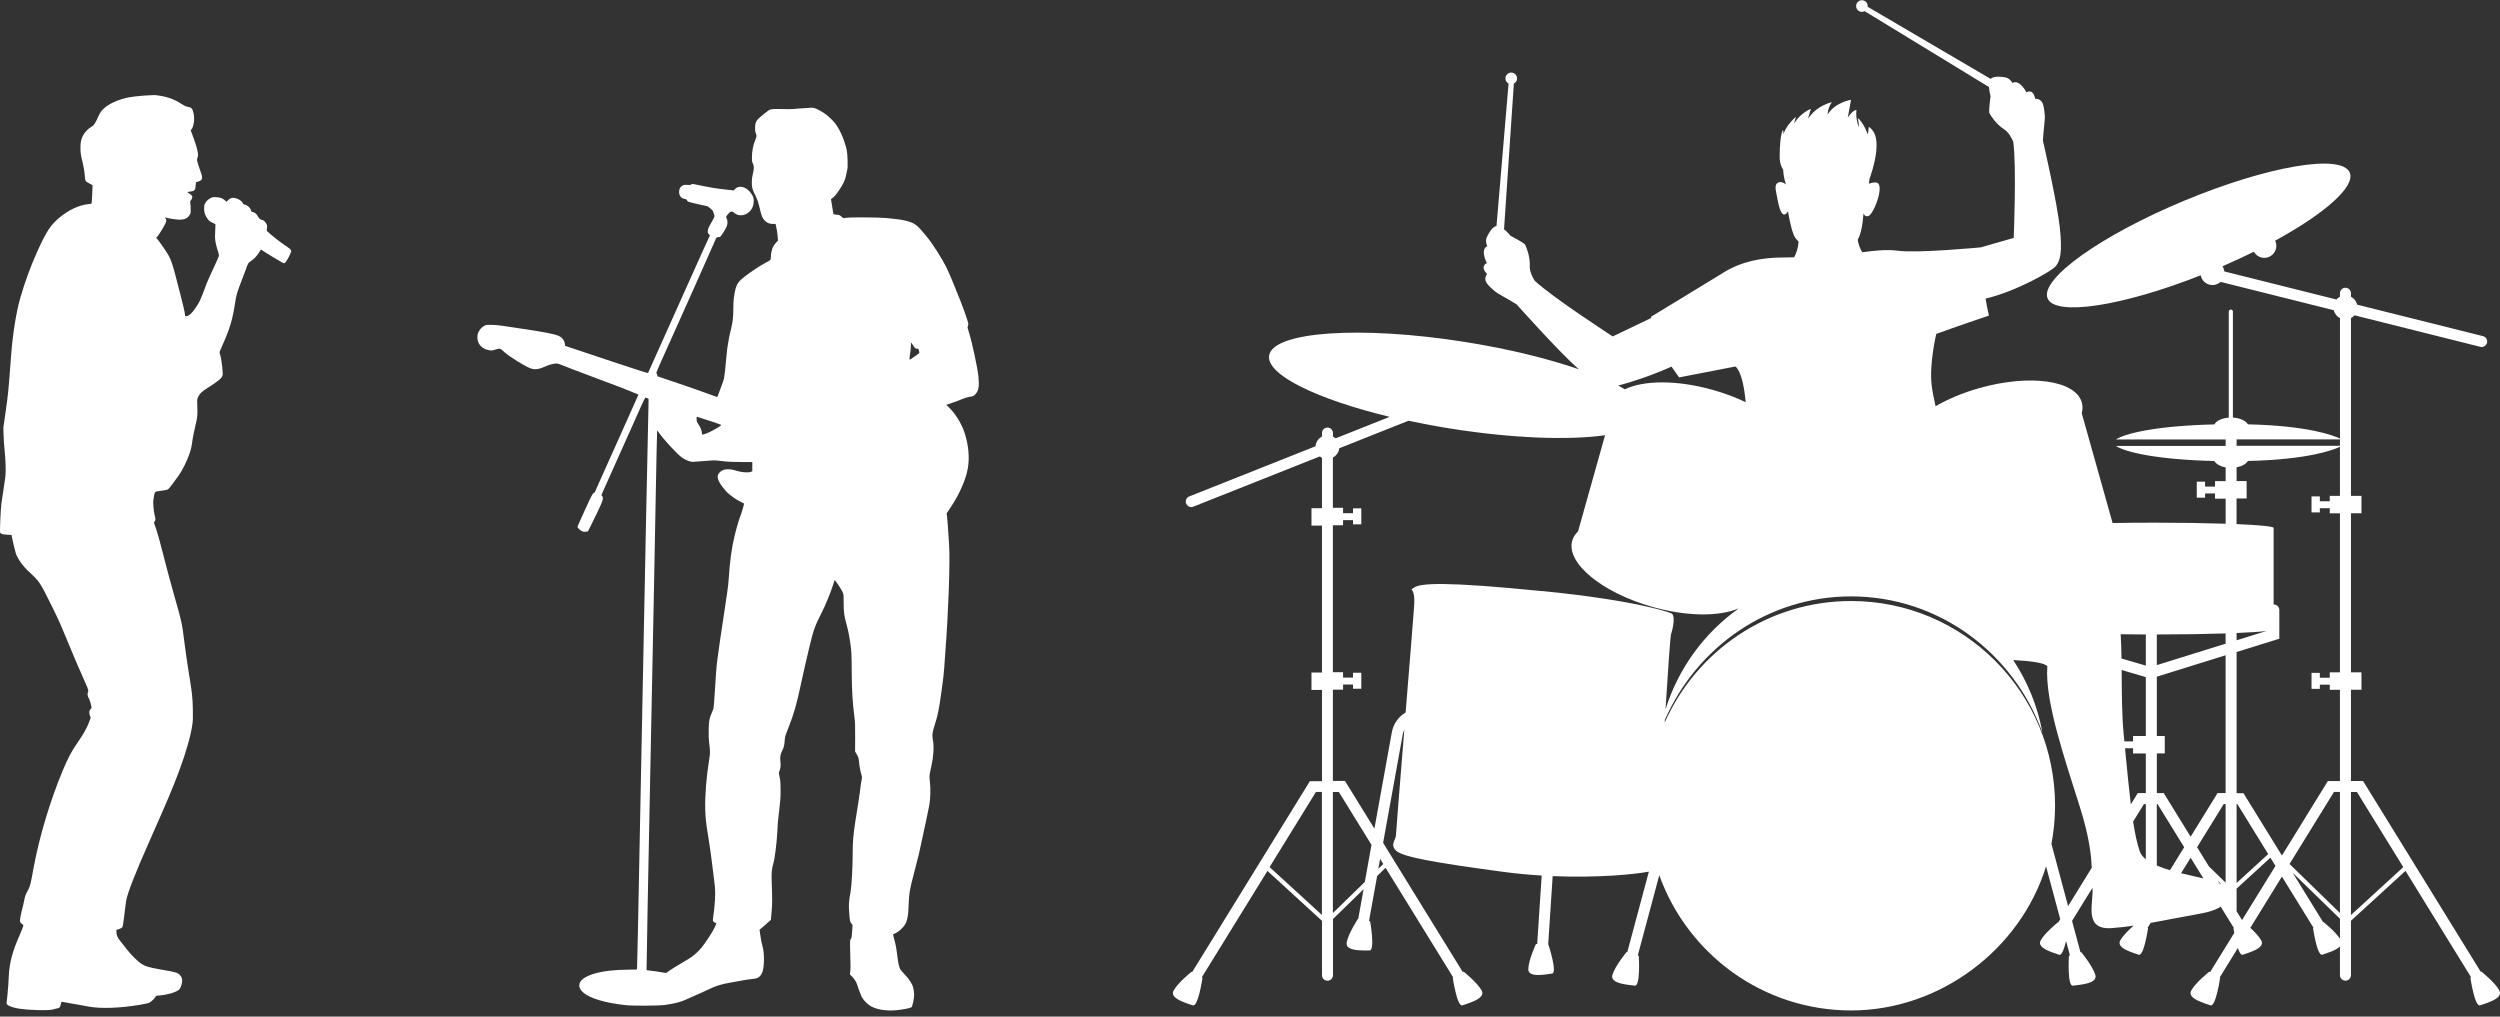
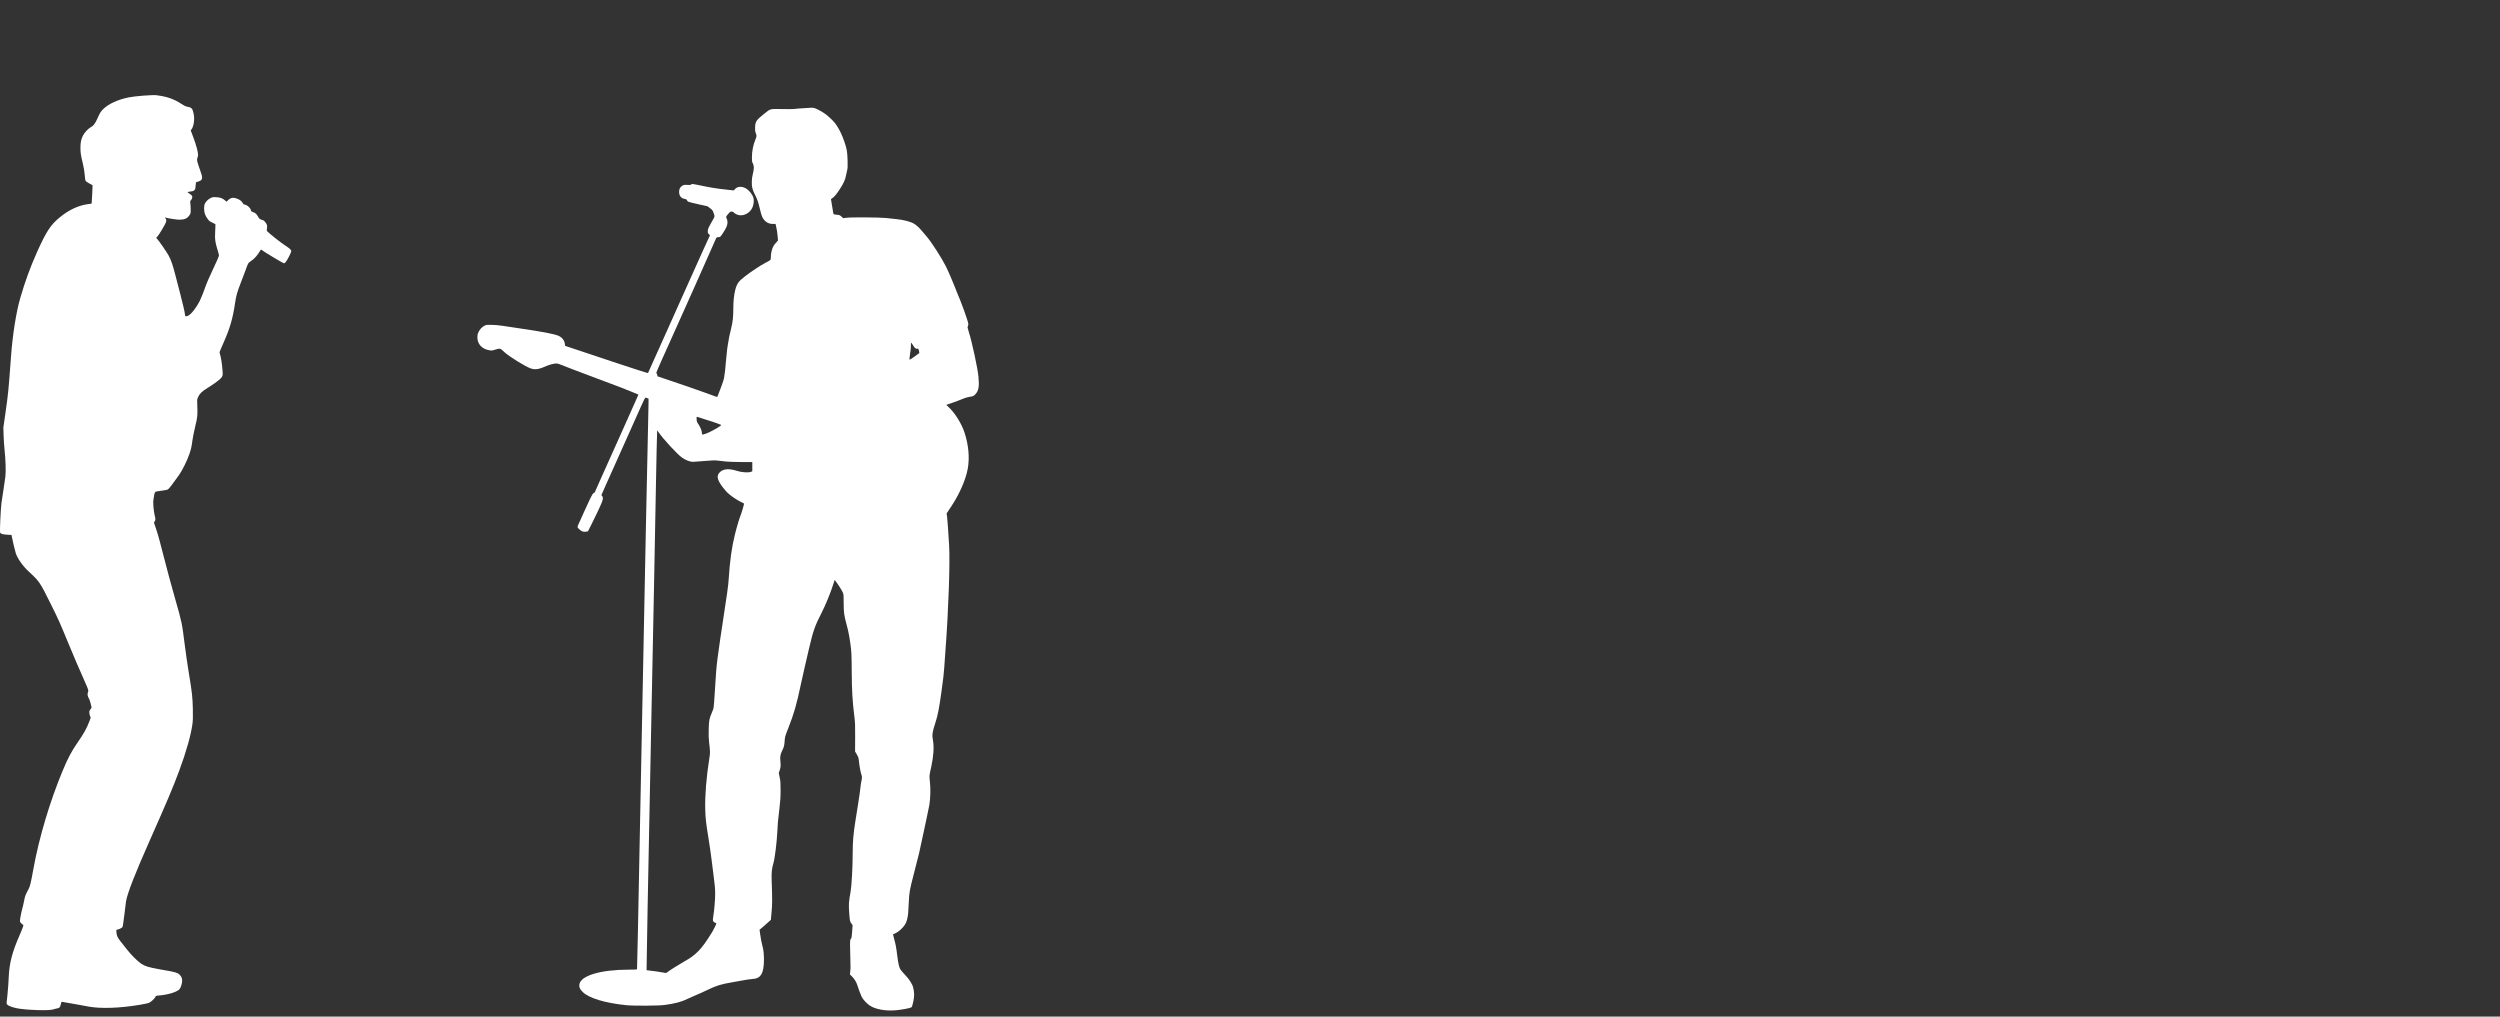
<svg xmlns="http://www.w3.org/2000/svg" width="391" height="159" viewBox="0 0 391 159" fill="none">
  <rect x="0" y="0" width="391" height="159" fill="#333333" stroke="none" />
  <path fill-rule="evenodd" clip-rule="evenodd" d="M24.562 14.909C26.138 15.108 27.192 15.483 28.394 16.262C28.83 16.546 29.045 16.649 29.306 16.694C29.969 16.802 30.111 16.961 30.287 17.791C30.468 18.656 30.309 19.765 29.947 20.231L29.828 20.384L30.281 21.607C30.7 22.744 30.978 23.773 30.978 24.217C30.978 24.319 30.938 24.524 30.882 24.683C30.797 24.944 30.797 25.001 30.887 25.365C30.944 25.593 31.114 26.093 31.256 26.502C31.76 27.833 31.732 28.123 31.137 28.35C30.95 28.424 30.757 28.475 30.712 28.475C30.655 28.475 30.621 28.634 30.593 29.032C30.559 29.556 30.536 29.607 30.383 29.76C30.236 29.885 30.122 29.925 29.748 29.959C29.493 29.982 29.306 30.028 29.323 30.056C29.34 30.084 29.516 30.221 29.714 30.352C30.015 30.562 30.071 30.625 30.071 30.784C30.071 30.983 29.992 31.165 29.828 31.352C29.737 31.455 29.726 31.523 29.765 31.779C29.794 31.944 29.822 32.376 29.822 32.728C29.828 33.348 29.822 33.377 29.64 33.65C29.3 34.167 28.858 34.36 28.042 34.36C27.595 34.36 26.161 34.133 25.849 34.013C25.764 33.979 25.77 34.008 25.877 34.139C26.036 34.337 26.042 34.491 25.928 34.821C25.815 35.151 24.834 36.777 24.608 37.004L24.427 37.197L24.608 37.397C24.982 37.834 26.053 39.392 26.359 39.938C26.778 40.706 27.034 41.468 27.526 43.401C27.748 44.288 28.071 45.527 28.241 46.164C28.586 47.466 28.921 48.916 28.921 49.132C28.921 49.496 29.068 49.559 29.453 49.36C29.935 49.109 30.729 48.097 31.25 47.051C31.465 46.608 31.902 45.522 32.259 44.492C32.361 44.208 32.746 43.321 33.126 42.52C34.016 40.615 34.248 40.086 34.248 39.921C34.248 39.847 34.123 39.392 33.97 38.909C33.664 37.914 33.585 37.311 33.647 36.419C33.67 36.1 33.687 35.668 33.687 35.446V35.054L33.211 34.821C32.792 34.622 32.684 34.531 32.463 34.224C32.078 33.695 31.93 33.274 31.924 32.649C31.924 32.251 31.947 32.075 32.044 31.858C32.208 31.5 32.565 31.153 32.962 30.966C33.251 30.824 33.341 30.812 33.84 30.841C34.447 30.869 34.826 31.011 35.234 31.375L35.438 31.551L35.614 31.369C36.067 30.898 36.475 30.824 37.161 31.102C37.569 31.267 37.87 31.529 38.006 31.83C38.045 31.927 38.136 31.983 38.289 32.006C38.714 32.075 39.264 32.626 39.264 32.979C39.264 33.03 39.366 33.098 39.49 33.138C39.904 33.263 40.136 33.473 40.346 33.854C40.511 34.161 40.584 34.23 40.834 34.343C40.998 34.411 41.162 34.468 41.191 34.468C41.293 34.468 41.667 34.934 41.74 35.151C41.791 35.304 41.797 35.475 41.752 35.719C41.701 36.02 41.712 36.089 41.791 36.174C42.267 36.64 43.792 37.857 44.5 38.323C45.379 38.909 45.555 39.068 45.555 39.296C45.555 39.478 44.892 40.768 44.67 41.007C44.529 41.155 44.444 41.195 44.37 41.166C44.087 41.064 41.4 39.449 41.026 39.159C40.828 39.011 40.817 39.006 40.754 39.108C40.255 39.95 39.797 40.473 39.241 40.837C38.805 41.121 38.793 41.155 38.357 42.389C38.215 42.787 37.904 43.623 37.654 44.242C37.087 45.692 36.94 46.204 36.753 47.466C36.385 49.945 35.926 51.475 34.815 53.937C34.378 54.909 34.305 55.102 34.356 55.227C34.543 55.7 34.73 56.871 34.815 58.087C34.866 58.753 34.821 58.884 34.441 59.259C34.146 59.549 33.222 60.208 32.468 60.669C31.647 61.169 31.267 61.516 31.023 62.017C30.825 62.414 30.825 62.426 30.848 63.154C30.916 65.019 30.904 65.155 30.53 66.707C30.343 67.492 30.151 68.476 30.094 68.891C29.98 69.8 29.89 70.198 29.646 70.938C29.295 71.99 28.524 73.553 27.991 74.304C26.915 75.828 26.404 76.481 26.229 76.561C26.121 76.612 25.77 76.68 25.447 76.72C25.118 76.754 24.721 76.817 24.557 76.851C24.2 76.925 24.183 76.959 24.035 77.909C23.95 78.42 23.945 78.642 24.001 79.319C24.035 79.757 24.12 80.325 24.188 80.587C24.341 81.172 24.341 81.309 24.194 81.548L24.075 81.741L24.404 82.691C24.585 83.219 24.857 84.146 25.01 84.754C25.169 85.368 25.486 86.619 25.736 87.535C25.979 88.45 26.302 89.695 26.461 90.298C26.614 90.901 27.028 92.385 27.379 93.607C28.422 97.218 28.479 97.525 28.881 100.743C29.034 101.977 29.329 104.041 29.544 105.326C30.049 108.351 30.117 109.033 30.162 110.944C30.185 112.2 30.173 112.672 30.094 113.252C29.861 114.992 29.119 117.608 28.02 120.564C27.034 123.22 26.178 125.232 23.361 131.589C21.1 136.69 19.955 139.618 19.711 140.96C19.677 141.164 19.552 142.125 19.445 143.098C19.303 144.297 19.207 144.906 19.145 145.008C19.054 145.139 18.493 145.4 18.277 145.4C18.198 145.4 18.187 145.463 18.209 145.815C18.243 146.327 18.391 146.651 18.821 147.191C19.008 147.425 19.439 147.97 19.779 148.408C20.493 149.324 21.496 150.33 22.097 150.734C22.692 151.126 23.287 151.308 24.948 151.598C27.509 152.036 27.793 152.115 28.133 152.491C28.388 152.758 28.49 153.019 28.49 153.378C28.49 153.821 28.286 154.464 28.059 154.72C27.691 155.146 26.285 155.578 24.846 155.698C24.415 155.732 24.381 155.749 24.313 155.902C24.223 156.135 23.673 156.658 23.367 156.812C23.202 156.897 22.675 157.017 21.854 157.153C18.736 157.676 15.784 157.779 13.874 157.432C13.505 157.363 12.837 157.244 12.389 157.159C11.159 156.931 9.771 156.687 9.674 156.681C9.618 156.67 9.567 156.795 9.51 157.056C9.414 157.523 9.312 157.648 8.983 157.705C8.841 157.722 8.62 157.784 8.495 157.83C8.048 157.983 7.232 158.023 5.656 157.972C3.491 157.892 2.341 157.716 1.479 157.341C1.111 157.17 0.992 157.017 1.037 156.772C1.077 156.59 1.247 154.788 1.292 154.117C1.303 153.878 1.349 153.207 1.377 152.604C1.49 150.523 1.938 148.835 3.049 146.304C3.293 145.753 3.525 145.162 3.576 144.997L3.667 144.701L3.423 144.502C3.293 144.394 3.162 144.235 3.134 144.155C3.072 143.996 3.259 142.961 3.525 141.966C3.61 141.659 3.729 141.119 3.791 140.772C3.905 140.147 4.024 139.862 4.449 139.089C4.698 138.645 4.812 138.179 5.254 135.74C6.121 130.975 7.821 125.278 9.81 120.519C10.621 118.563 11.21 117.465 12.145 116.118C13.12 114.708 13.551 113.94 13.987 112.797C14.203 112.234 14.214 112.206 14.112 112.058C14.055 111.973 13.998 111.751 13.981 111.552C13.953 111.228 13.97 111.177 14.14 110.944L14.327 110.682L14.203 110.125C14.134 109.818 14.015 109.448 13.942 109.318C13.692 108.902 13.641 108.584 13.749 108.283C13.845 108.033 13.845 108.021 13.647 107.487C13.534 107.191 13.216 106.469 12.95 105.883C12.395 104.666 11.681 102.995 10.626 100.448C9.312 97.258 9.17 96.951 7.912 94.409C6.24 91.043 6.177 90.946 4.5 89.394C3.593 88.558 2.766 87.398 2.477 86.557C2.369 86.239 1.927 84.408 1.842 83.896L1.802 83.668L1.122 83.629C0.34 83.578 0.074 83.487 0.017 83.27C-0.051 83.003 0.108 79.597 0.227 78.682C0.295 78.199 0.442 77.198 0.561 76.464C0.68 75.731 0.81 74.855 0.844 74.52C0.935 73.724 0.878 71.87 0.72 70.42C0.652 69.8 0.578 68.749 0.561 68.083L0.527 66.867L0.867 64.501C1.303 61.38 1.315 61.289 1.723 55.756C1.984 52.271 2.522 48.854 3.179 46.579C3.899 44.083 4.761 41.729 5.781 39.449C7.232 36.214 7.912 35.168 9.346 33.996C10.785 32.814 12.287 32.114 13.8 31.921L14.322 31.853L14.361 31.443C14.378 31.227 14.418 30.573 14.441 30.005L14.475 28.964L13.964 28.691C13.641 28.515 13.426 28.356 13.375 28.259C13.335 28.174 13.273 27.759 13.25 27.355C13.216 26.843 13.12 26.275 12.956 25.576C12.627 24.217 12.582 23.881 12.582 23.085C12.582 22.289 12.684 21.811 12.95 21.254C13.177 20.788 13.772 20.123 14.146 19.929C14.605 19.691 14.849 19.384 15.211 18.582C15.608 17.672 15.767 17.422 16.169 17.035C17.008 16.228 18.453 15.574 20.119 15.233C21.162 15.023 23.905 14.812 24.562 14.897V14.909Z" fill="white" />
  <path fill-rule="evenodd" clip-rule="evenodd" d="M127.069 16.836C127.001 16.847 126.406 16.893 125.737 16.921C125.074 16.955 124.388 17.012 124.224 17.041C124.054 17.069 123.192 17.075 122.314 17.058C120.421 17.018 120.512 16.989 119.554 17.763C118.279 18.786 118.131 18.997 118.097 19.895C118.08 20.373 118.097 20.526 118.199 20.805C118.364 21.242 118.364 21.311 118.137 21.845C117.78 22.721 117.604 23.648 117.599 24.671C117.599 25.211 117.616 25.319 117.752 25.57C117.95 25.945 117.95 26.4 117.746 27.201C117.627 27.668 117.587 27.986 117.582 28.486C117.576 29.288 117.661 29.612 118.109 30.516C118.477 31.255 118.596 31.619 118.874 32.796C118.981 33.263 119.134 33.78 119.219 33.939C119.571 34.644 120.138 35.02 120.863 35.025H121.294L121.35 35.253C121.469 35.713 121.594 36.469 121.634 37.032L121.673 37.629L121.401 37.919C121.254 38.078 121.061 38.334 120.971 38.482C120.744 38.858 120.563 39.619 120.563 40.148C120.563 40.677 120.58 40.654 119.696 41.115C118.902 41.53 117.463 42.485 116.471 43.253C115.524 43.986 115.252 44.361 115.009 45.282C114.81 46.01 114.691 47.085 114.691 48.182C114.691 49.547 114.606 50.354 114.363 51.31C114.13 52.219 113.937 53.163 113.841 53.874C113.807 54.141 113.75 54.494 113.722 54.664C113.694 54.829 113.626 55.511 113.569 56.182C113.473 57.496 113.331 58.701 113.229 59.196C113.195 59.367 113.002 59.935 112.81 60.458C112.209 62.079 112.198 62.118 112.09 62.073C112.033 62.05 111.189 61.743 110.208 61.391C108.485 60.771 107.091 60.293 104.207 59.321L102.829 58.855L102.795 58.661C102.773 58.553 102.733 58.445 102.705 58.423C102.676 58.406 102.648 58.349 102.648 58.298C102.648 58.241 102.994 57.433 103.413 56.495C104.762 53.487 105.255 52.384 105.799 51.179C106.088 50.531 106.689 49.189 107.131 48.205C107.573 47.221 108.174 45.88 108.463 45.231C109.783 42.286 111.557 38.295 111.767 37.794C112.05 37.112 112.062 37.095 112.305 37.095C112.419 37.095 112.555 37.078 112.606 37.061C112.719 37.01 113.286 36.162 113.563 35.617C113.813 35.127 113.852 34.604 113.665 34.218C113.512 33.894 113.512 33.882 113.966 33.376C114.176 33.132 114.249 33.092 114.436 33.092C114.589 33.092 114.686 33.126 114.725 33.2C114.759 33.257 114.935 33.388 115.116 33.484C115.779 33.854 116.646 33.678 117.276 33.047C117.65 32.666 117.842 32.199 117.882 31.551C117.91 31 117.831 30.749 117.44 30.198C116.709 29.174 115.547 28.896 114.924 29.607L114.765 29.783L113.495 29.646C112.016 29.481 111.16 29.345 109.591 29.015C108.332 28.748 108.196 28.731 108.089 28.862C108.026 28.936 107.913 28.947 107.522 28.919C107.086 28.89 107.001 28.901 106.757 29.026C106.394 29.214 106.213 29.538 106.213 29.987C106.213 30.63 106.519 31.022 107.103 31.113C107.307 31.142 107.38 31.187 107.426 31.295C107.454 31.375 107.539 31.483 107.618 31.534C107.698 31.585 108.412 31.773 109.211 31.943L110.662 32.267L111.047 32.557C111.37 32.802 111.461 32.91 111.557 33.172C111.818 33.894 111.835 33.78 111.381 34.582C110.775 35.656 110.735 35.753 110.701 36.1C110.679 36.384 110.696 36.441 110.86 36.623L111.041 36.828L110.9 37.1C110.826 37.254 110.367 38.249 109.885 39.318C109.029 41.206 108.661 42.03 107.239 45.209C106.865 46.039 106.252 47.409 105.878 48.245C105.504 49.075 104.966 50.28 104.683 50.917C102.121 56.649 101.379 58.315 101.35 58.343C101.316 58.377 98.97 57.627 95.909 56.603C94.334 56.074 91.999 55.29 90.718 54.869L88.383 54.096L88.349 53.806C88.281 53.243 87.913 52.765 87.363 52.526C86.717 52.236 84.807 51.873 81.407 51.378C80.454 51.236 79.236 51.054 78.68 50.968C78.034 50.872 77.4 50.809 76.867 50.809C76.091 50.798 76.04 50.803 75.739 50.963C75.359 51.162 75.019 51.531 74.821 51.975C74.696 52.248 74.662 52.407 74.662 52.771C74.668 53.817 75.376 54.585 76.521 54.778C76.901 54.84 76.969 54.835 77.434 54.687C78.216 54.443 78.222 54.443 78.924 55.102C79.627 55.75 82.053 57.263 82.942 57.598C83.662 57.871 84.303 57.775 85.538 57.212C85.957 57.024 86.694 56.842 87.051 56.842C87.165 56.842 87.527 56.956 87.856 57.092C88.463 57.348 90.185 58.002 93.416 59.213C97.049 60.566 97.661 60.805 98.743 61.254L99.848 61.715L99.741 61.971C99.61 62.272 98.834 64.018 97.746 66.44C97.304 67.424 96.703 68.765 96.414 69.413C95.309 71.893 94.578 73.507 93.841 75.151C93.416 76.083 93.059 76.902 93.042 76.953C93.025 77.016 92.974 77.061 92.934 77.061C92.883 77.061 92.792 77.135 92.724 77.226C92.571 77.419 91.925 78.738 91.455 79.824C91.279 80.222 90.968 80.922 90.758 81.371C90.225 82.531 90.236 82.423 90.593 82.77C90.956 83.122 91.24 83.225 91.659 83.151L91.959 83.1L92.435 82.156C93.008 81.03 93.875 79.205 94.119 78.585C94.328 78.056 94.345 77.755 94.175 77.573L94.05 77.442L94.708 75.958C95.071 75.145 95.722 73.684 96.159 72.717C96.59 71.745 97.559 69.59 98.307 67.918C99.049 66.246 99.928 64.285 100.256 63.557C100.585 62.824 100.885 62.215 100.919 62.198C100.959 62.187 101.095 62.215 101.214 62.266L101.43 62.357V63.017C101.43 63.381 101.401 64.774 101.367 66.099C101.254 70.568 100.914 87.483 100.307 118.398C99.752 146.964 99.661 151.404 99.633 151.529C99.61 151.654 99.593 151.654 98.295 151.654C93.88 151.66 90.763 152.61 90.61 153.997C90.559 154.429 90.712 154.748 91.171 155.18C92.169 156.124 94.583 156.851 97.853 157.204C99.066 157.329 102.931 157.312 103.963 157.176C105.629 156.948 106.632 156.675 107.533 156.22C107.783 156.095 108.338 155.845 108.774 155.669C109.205 155.492 110.061 155.112 110.679 154.81C112.028 154.156 112.781 153.923 114.465 153.639C115.139 153.525 115.802 153.4 115.949 153.372C116.38 153.275 117.327 153.133 117.848 153.093C118.585 153.025 118.987 152.718 119.248 151.996C119.554 151.154 119.565 149.09 119.265 148.027C119.106 147.453 118.987 146.833 118.879 146.031L118.794 145.4L118.959 145.275C119.134 145.144 119.701 144.638 120.234 144.16L120.563 143.87L120.676 142.625C120.789 141.363 120.795 140.709 120.687 137.639C120.648 136.49 120.716 135.796 120.965 134.978C121.18 134.261 121.486 131.805 121.571 130.122C121.645 128.598 121.639 128.689 121.889 126.568C122.053 125.192 122.082 124.715 122.082 123.595C122.082 122.474 122.065 122.167 121.94 121.57L121.798 120.882L121.923 120.536C122.099 120.035 122.127 119.705 122.053 119.086C121.974 118.426 122.042 117.988 122.303 117.465C122.603 116.862 122.665 116.641 122.716 115.913C122.767 115.219 122.773 115.191 123.277 113.911C124.184 111.603 124.592 110.187 125.284 106.901C125.442 106.167 125.703 104.99 125.867 104.291C126.032 103.586 126.332 102.306 126.53 101.437C127.177 98.662 127.477 97.815 128.491 95.853C129.086 94.699 129.931 92.641 130.305 91.429L130.537 90.713L130.679 90.883C130.968 91.23 131.608 92.225 131.773 92.578C131.943 92.942 131.943 92.948 131.948 94.306C131.96 95.83 132.011 96.206 132.396 97.644C132.674 98.679 132.833 99.486 132.997 100.652C133.173 101.897 133.19 102.21 133.212 105.178C133.229 108.032 133.331 109.715 133.62 112.046C133.739 113.041 133.762 113.394 133.745 115.35L133.734 117.533L133.881 117.778C134.249 118.398 134.289 118.494 134.34 119.08C134.402 119.757 134.59 120.763 134.72 121.144C134.833 121.468 134.839 121.678 134.726 122.15C134.675 122.349 134.606 122.81 134.572 123.185C134.538 123.549 134.385 124.629 134.232 125.585C134.079 126.54 133.881 127.808 133.785 128.41C133.456 130.497 133.36 131.64 133.36 133.539C133.36 135.609 133.19 138.622 133.025 139.521C132.753 140.965 132.725 141.437 132.81 142.671C132.901 144.001 132.929 144.155 133.167 144.45L133.343 144.684L133.275 145.701C133.235 146.281 133.178 146.742 133.144 146.765C132.935 146.907 132.918 147.066 132.974 149.022C133.037 151.45 133.037 151.336 132.98 151.91L132.929 152.399L133.292 152.763C133.626 153.104 133.943 153.622 134.057 153.997C134.181 154.441 134.612 155.589 134.76 155.891C134.975 156.323 135.581 156.982 136.035 157.272C136.936 157.864 138.483 158.142 140.11 158.006C141.011 157.926 142.331 157.682 142.53 157.551C142.632 157.483 142.7 157.301 142.83 156.687C143.017 155.822 143.017 155.322 142.83 154.486C142.705 153.923 142.195 153.127 141.498 152.411C141.226 152.126 140.931 151.785 140.846 151.654C140.62 151.313 140.478 150.677 140.325 149.409C140.178 148.203 140.087 147.708 139.826 146.776C139.736 146.423 139.662 146.133 139.667 146.133C139.673 146.128 139.866 146.037 140.093 145.934C140.569 145.707 141.169 145.167 141.526 144.632C141.691 144.382 141.793 144.126 141.883 143.751C142.036 143.086 142.059 142.819 142.133 141.147C142.201 139.583 142.252 139.259 142.949 136.57C143.754 133.465 143.816 133.215 144.122 131.703C144.286 130.895 144.604 129.423 144.825 128.439C145.04 127.455 145.278 126.318 145.346 125.92C145.522 124.868 145.562 123.344 145.437 122.27C145.329 121.337 145.324 121.383 145.669 119.819C146.004 118.29 146.1 116.771 145.919 115.828C145.749 114.935 145.8 114.56 146.281 113.076C146.672 111.87 146.876 110.847 147.25 108.129C147.523 106.173 147.625 105.275 147.676 104.456C147.693 104.103 147.778 102.955 147.857 101.908C148.339 95.614 148.605 88.012 148.441 85.272C148.271 82.508 148.186 81.326 148.123 80.825L148.05 80.302L148.752 79.245C150.067 77.277 151.07 74.969 151.365 73.257C151.66 71.551 151.484 69.584 150.861 67.691C150.373 66.184 149.319 64.529 148.248 63.557L147.993 63.324L148.917 63.005C149.432 62.835 150.135 62.568 150.492 62.414C150.906 62.232 151.286 62.118 151.586 62.073C152.192 61.988 152.294 61.948 152.567 61.641C153.065 61.089 153.173 60.453 153.031 58.923C152.912 57.615 152.017 53.442 151.518 51.907C151.314 51.258 151.303 51.162 151.371 51.025C151.41 50.94 151.45 50.786 151.45 50.696C151.45 50.337 150.368 47.312 149.636 45.646C149.563 45.476 149.438 45.146 149.353 44.919C149.121 44.293 148.276 42.331 147.942 41.672C147.296 40.37 145.698 37.897 144.967 37.038C144.723 36.759 144.366 36.333 144.167 36.094C143.799 35.645 143.346 35.224 142.977 35.002C142.416 34.661 141.317 34.377 140.138 34.263C139.758 34.229 139.061 34.155 138.596 34.098C137.599 33.99 133.082 33.956 132.334 34.064L131.88 34.127L131.625 33.894C131.359 33.644 131.28 33.615 130.77 33.575C130.594 33.564 130.424 33.524 130.39 33.49C130.333 33.433 130.316 33.342 130.095 31.955L129.965 31.142L130.107 31.045C130.469 30.806 130.77 30.459 131.308 29.641C131.892 28.765 132.209 28.077 132.306 27.486C132.328 27.361 132.402 27.019 132.47 26.735C132.583 26.274 132.589 26.098 132.561 25.035C132.521 23.704 132.447 23.278 132.033 22.09C131.699 21.117 131.325 20.333 130.86 19.633C130.486 19.076 130.226 18.803 129.347 18.03C128.922 17.66 127.76 16.995 127.375 16.898C127.262 16.87 127.109 16.859 127.041 16.876L127.069 16.836ZM142.513 53.595C142.541 53.595 142.666 53.777 142.79 53.988C143.051 54.437 143.244 54.596 143.47 54.539C143.612 54.505 143.629 54.528 143.72 54.84C143.776 55.028 143.793 55.204 143.771 55.227C143.742 55.256 143.391 55.511 142.989 55.796C142.439 56.188 142.258 56.296 142.246 56.222C142.235 56.165 142.263 55.824 142.32 55.443C142.377 55.074 142.428 54.687 142.439 54.585C142.456 54.482 142.467 54.221 142.467 53.988C142.473 53.76 142.49 53.578 142.518 53.578L142.513 53.595ZM109.012 65.189C109.064 65.189 109.115 65.2 109.126 65.217C109.143 65.229 109.738 65.422 110.446 65.644C111.155 65.86 111.931 66.121 112.164 66.212C112.407 66.303 112.651 66.4 112.719 66.423C112.832 66.463 112.827 66.48 112.657 66.616C112.3 66.906 110.894 67.668 110.424 67.816C109.8 68.02 109.783 68.02 109.783 67.759C109.783 67.412 109.551 66.815 109.251 66.377C109.001 66.013 108.967 65.917 108.95 65.57C108.927 65.263 108.944 65.183 109.012 65.183V65.189ZM102.756 67.776L102.795 67.293L102.954 67.537C103.645 68.578 105.986 71.125 106.689 71.585C107.295 71.995 107.919 72.228 108.366 72.234C108.497 72.234 109.29 72.177 110.129 72.103C111.5 71.984 111.722 71.978 112.339 72.046C112.719 72.086 113.291 72.148 113.603 72.188C113.92 72.222 114.958 72.257 115.915 72.262H117.661V72.984V73.701L117.434 73.797C117.049 73.957 115.955 73.877 115.207 73.632C114.039 73.251 113.104 73.325 112.6 73.837C112.141 74.292 112.13 74.73 112.549 75.486C112.781 75.907 113.388 76.68 113.79 77.072C114.261 77.516 115.122 78.119 115.745 78.431C116.085 78.602 116.363 78.75 116.369 78.755C116.397 78.784 116.029 80.114 115.915 80.376C115.677 80.922 115.241 82.366 114.935 83.617C114.436 85.653 114.158 87.637 113.966 90.594C113.892 91.662 113.728 92.851 113.127 96.734C112.821 98.707 112.436 101.329 112.215 103.017C112.062 104.143 111.948 105.587 111.79 108.317C111.722 109.482 111.637 110.557 111.602 110.716C111.574 110.869 111.444 111.216 111.33 111.472C110.934 112.388 110.871 112.695 110.843 114.071C110.82 114.992 110.837 115.521 110.905 116.106C111.087 117.607 111.087 117.732 110.922 118.739C110.486 121.411 110.237 124.504 110.299 126.568C110.339 128.024 110.412 128.678 110.826 131.208C110.99 132.231 111.194 133.653 111.279 134.364C111.37 135.069 111.5 136.138 111.58 136.74C111.79 138.304 111.852 138.992 111.852 139.799C111.858 140.612 111.705 142.466 111.574 143.188C111.534 143.461 111.489 143.762 111.489 143.87C111.489 144.069 111.671 144.286 111.897 144.337C111.977 144.359 112.039 144.399 112.039 144.428C112.039 144.524 111.625 145.377 111.393 145.758C110.514 147.191 109.846 148.124 109.262 148.715C108.565 149.42 108.038 149.807 106.927 150.432C106.071 150.915 104.762 151.745 104.405 152.024C104.201 152.183 104.161 152.195 103.923 152.138C103.526 152.047 101.577 151.768 101.356 151.768C101.248 151.768 101.146 151.751 101.123 151.717C101.101 151.677 101.395 135.802 101.69 121.468C102.217 95.728 102.438 84.288 102.597 75.446C102.671 71.489 102.744 68.032 102.767 67.77L102.756 67.776Z" fill="white" />
-   <path d="M390.898 154.907C390.224 153.645 388.07 151.939 388.07 151.939L387.985 151.984L369.583 122.145H367.69V107.873H369.333V105.15H367.69V80.279H369.333V77.556H367.69V49.746C367.9 49.638 368.087 49.49 368.24 49.314L387.923 54.244C387.991 54.261 388.064 54.272 388.132 54.272C388.518 54.272 388.869 54.011 388.965 53.618C389.079 53.158 388.801 52.686 388.336 52.572L368.659 47.648C368.534 47.108 368.172 46.659 367.69 46.408V45.868C367.69 45.391 367.305 45.004 366.829 45.004C366.352 45.004 365.967 45.391 365.967 45.868V46.408C365.757 46.517 365.57 46.664 365.417 46.841L347.888 42.451C347.848 42.155 347.752 41.877 347.599 41.644C349.311 40.904 350.948 40.143 352.507 39.369C352.83 39.938 353.436 40.33 354.139 40.33C355.182 40.33 356.021 39.483 356.021 38.443C356.021 38.153 355.953 37.885 355.839 37.641C363.575 33.41 368.41 29.186 367.503 26.997C366.262 23.989 354.672 25.956 341.62 31.386C328.568 36.816 318.996 43.657 320.242 46.664C321.421 49.519 331.946 47.887 344.187 43.059C344.357 43.929 345.117 44.583 346.035 44.583C346.522 44.583 346.964 44.39 347.299 44.089L365.004 48.518C365.128 49.058 365.491 49.507 365.973 49.757V68.584C364.936 68.094 361.002 66.582 351.572 66.366C351.237 65.792 350.331 65.371 349.226 65.308V48.74C349.226 48.563 349.084 48.416 348.903 48.416C348.721 48.416 348.579 48.558 348.579 48.74V65.314C347.508 65.394 346.641 65.814 346.324 66.377C337.222 66.593 332.359 67.787 330.92 68.737H348.092V69.743H330.92C332.359 70.693 337.222 71.887 346.324 72.103C346.596 72.575 347.253 72.95 348.092 73.104V75.253H346.426V76.1H344.873V75.338H343.575V77.84H344.873V77.181H346.426V77.988H348.092V81.911C344.998 81.809 341.172 81.746 337.024 81.746C334.694 81.746 332.467 81.763 330.41 81.803L325.587 64.632C325.74 64.046 325.745 63.477 325.592 62.937C324.618 59.469 317.437 58.468 309.554 60.703C306.981 61.431 304.657 62.414 302.724 63.529C302.452 62.352 302.237 61.254 302.118 60.31C301.699 56.933 302.832 52.225 302.832 52.225C302.832 52.225 306.182 50.997 311.067 49.359C311.067 49.359 310.823 48.353 310.546 46.704C315.317 45.573 320.894 42.406 321.523 41.632C322.209 40.791 322.577 39.523 322.152 35.565C321.733 31.614 319.517 22.005 319.511 21.982C319.585 20.361 319.891 18.61 319.795 17.911C319.659 16.904 319.704 15.443 318.293 15.443C318.293 15.443 318.111 13.845 316.927 14.437C316.927 14.437 315.879 12.333 314.739 12.975C314.739 12.975 314.377 12.242 313.646 12.105C313.05 11.992 311.838 11.85 311.328 12.333L292.098 1.058C292.098 1.018 292.109 0.984 292.109 0.944C292.109 0.444 291.701 0.034 291.203 0.034C290.704 0.034 290.296 0.444 290.296 0.944C290.296 1.444 290.704 1.854 291.203 1.854C291.356 1.854 291.497 1.814 291.628 1.746L311.078 13.612C311.129 14.351 311.322 15.039 311.322 15.039C311.322 15.039 311.005 17.37 311.141 17.689C311.277 18.007 312.234 19.469 313.419 20.202C314.099 20.623 314.586 21.498 314.875 22.164C315.402 25.911 314.949 37.209 314.949 37.209L309.797 38.687C309.797 38.687 299.806 39.636 296.859 39.216C295.198 38.977 292.943 39.21 291.288 39.455C290.857 38.875 290.647 38.13 290.545 37.476C291.322 36.236 291.446 33.354 291.446 33.354C291.446 33.354 291.645 34.008 292.24 33.78C292.835 33.553 293.832 31.244 293.957 29.88C294.087 28.515 293.617 28.299 292.296 28.725C292.336 28.515 292.359 28.276 292.381 28.02C292.381 28.02 293.322 25.433 293.464 23.471C293.606 21.51 293.237 20.566 292.33 19.855C292.189 19.912 292.33 19.855 292.132 21.066C292.132 21.066 291.679 19.628 290.744 18.604C290.375 18.377 290.744 18.604 290.715 19.941C290.687 19.798 290.177 18.491 290.347 17.206C290.347 17.206 289.837 17.12 288.987 18.4C288.987 18.4 289.242 17.177 289.497 15.608C289.497 15.608 286.969 16.006 285.847 17.916C285.847 17.916 285.836 16.836 286.516 15.977C286.516 15.977 284.158 16.461 282.826 18.513C282.713 18.712 282.94 17.916 283.223 17.029C283.223 17.029 281.659 17.57 280.61 19.309C280.61 19.309 280.639 18.968 280.922 18.258C280.922 18.258 279.647 19.196 278.978 20.822C278.706 21.22 279.08 20.68 278.848 20.344C278.451 20.953 278.338 23.181 278.338 24.523C278.338 25.865 278.887 26.519 278.887 26.519C278.921 27.241 279.04 28.032 279.329 28.856C279.103 28.629 278.423 28.259 277.941 28.657C277.459 29.055 277.799 30.078 278.111 31.676C278.423 33.274 278.961 34.184 279.647 33.041C279.703 33.354 280.015 35.52 280.582 36.828C280.729 37.163 280.979 37.482 281.302 37.777C281.222 38.835 280.928 39.654 280.599 40.245C280.021 40.256 279.471 40.268 278.989 40.268C275.521 40.268 272.364 40.899 269.627 42.587C266.889 44.276 258.201 49.553 258.201 49.553C258.201 49.553 258.218 49.615 258.252 49.729L252.228 52.617C252.228 52.617 242.763 46.482 240.015 43.895C239.635 43.276 239.204 42.371 239.255 41.57C239.34 40.177 238.7 38.55 238.518 38.255C238.337 37.959 236.251 36.879 236.251 36.879C236.251 36.879 235.809 36.322 235.231 35.855L236.767 13.072C236.898 13.009 237.011 12.913 237.102 12.788C237.391 12.378 237.294 11.81 236.881 11.52C236.473 11.23 235.906 11.326 235.617 11.742C235.328 12.151 235.424 12.719 235.838 13.009C235.872 13.032 235.906 13.049 235.94 13.066L234.053 35.332C233.367 35.474 232.789 36.549 232.534 37.101C232.228 37.777 232.613 38.499 232.613 38.499C231.434 39.062 232.545 41.138 232.545 41.138C231.378 41.769 232.579 42.838 232.579 42.838C231.763 43.998 232.981 44.799 233.724 45.493C234.24 45.971 235.843 46.733 237.204 47.608C237.221 47.625 243.772 54.977 246.753 57.598C246.816 57.655 246.878 57.706 246.94 57.758C242.089 56.08 235.923 54.562 229.128 53.482C212.8 50.895 199.079 51.844 198.49 55.608C198.019 58.588 205.925 62.437 217.345 65.195L208.884 68.555C208.765 68.447 208.629 68.356 208.481 68.276V67.736C208.481 67.259 208.096 66.872 207.62 66.872C207.144 66.872 206.758 67.259 206.758 67.736V68.276C206.197 68.566 205.806 69.129 205.75 69.795L185.999 77.641C185.557 77.817 185.341 78.318 185.517 78.761C185.653 79.102 185.976 79.307 186.316 79.307C186.424 79.307 186.531 79.29 186.633 79.245L206.413 71.387C206.52 71.478 206.634 71.552 206.758 71.62V79.483H205.115V82.207H206.758V105.184H205.115V107.907H206.758V122.179H204.865L186.463 152.018L186.373 151.973C186.373 151.973 184.219 153.684 183.545 154.941C182.87 156.203 185.698 156.92 186.548 157.238C187.398 157.551 188.073 152.917 188.073 152.917L187.965 152.849L198.229 136.212L206.758 144.013V152.519C206.758 152.996 207.144 153.383 207.62 153.383C208.096 153.383 208.481 152.996 208.481 152.519V143.728L213.264 139.077L212.426 143.723H212.375C212.375 143.723 210.862 146.014 210.618 147.424C210.374 148.834 213.281 148.63 214.188 148.658C215.095 148.692 214.29 144.075 214.29 144.075L214.115 144.03L215.384 137.008L216.705 135.723L227.28 152.866L227.212 152.911C227.212 152.911 227.886 157.545 228.736 157.232C229.587 156.92 232.415 156.198 231.74 154.935C231.066 153.673 228.912 151.967 228.912 151.967L228.782 152.03L216.319 131.822L219.385 114.884C219.431 114.622 219.521 114.378 219.635 114.15C218.966 122.412 218.331 130.224 218.331 130.605C218.331 131.379 217.345 132.038 218.331 133.028C219.317 134.017 224.259 134.898 234.908 136.331C237.045 136.621 239.131 136.814 241.12 136.934L240.417 147.64H240.224C240.224 147.64 239.063 150.136 239.023 151.569C238.983 152.996 241.834 152.371 242.735 152.269C243.636 152.166 242.168 147.72 242.168 147.72H242.134L242.837 137.025C249.967 137.326 255.657 136.74 257.856 136.331C257.867 136.331 257.873 136.331 257.884 136.325L254.506 148.925L254.399 148.897C254.399 148.897 252.591 151.069 252.177 152.479C251.763 153.889 254.756 154.02 255.679 154.156C256.603 154.293 256.308 149.488 256.308 149.488L256.15 149.431L259.511 136.883C263.942 149.215 275.702 158.034 289.525 158.034C303.348 158.034 315.981 148.55 320.004 135.495L322.22 143.757L321.909 144.257L321.875 144.24C321.875 144.24 319.8 145.889 319.149 147.106C318.503 148.323 321.223 149.016 322.045 149.318C322.481 149.477 322.861 148.306 323.133 147.168L323.739 149.431L323.581 149.488C323.581 149.488 323.286 154.293 324.21 154.156C325.133 154.02 328.126 153.889 327.712 152.479C327.298 151.069 325.49 148.897 325.49 148.897L325.383 148.925L324.068 144.03L327.259 138.856C327.474 141.238 325.779 145.468 330.257 145.156C331.373 145.076 332.524 144.945 333.691 144.775C333.028 145.36 332.014 146.321 331.594 147.106C330.948 148.323 333.669 149.016 334.49 149.318C335.312 149.619 335.958 145.156 335.958 145.156L335.884 145.11L336.355 144.343C339.024 143.871 341.722 143.308 344.295 142.858C345.621 142.631 346.613 142.25 347.321 141.807L349.367 145.121L349.316 145.156C349.316 145.156 349.362 145.468 349.441 145.912L345.661 152.036L345.53 151.967C345.53 151.967 343.377 153.679 342.702 154.935C342.028 156.198 344.856 156.914 345.706 157.232C346.556 157.545 347.231 152.911 347.231 152.911L347.163 152.871L350.002 148.271C350.229 148.937 350.495 149.42 350.778 149.318C351.6 149.016 354.326 148.323 353.674 147.106C353.329 146.458 352.575 145.69 351.952 145.11L356.894 137.099L361.83 145.104L361.756 145.15C361.756 145.15 362.402 149.619 363.224 149.312C363.808 149.096 365.355 148.681 365.967 148.021V152.513C365.967 152.991 366.352 153.377 366.829 153.377C367.305 153.377 367.69 152.991 367.69 152.513V144.007L376.219 136.206L386.477 152.843L386.37 152.911C386.37 152.911 387.044 157.545 387.894 157.232C388.744 156.92 391.572 156.198 390.898 154.935V154.907ZM349.804 68.72H365.967V69.726H349.804V68.72ZM349.804 77.96H351.373V75.236H349.804V73.087C350.637 72.933 351.288 72.569 351.566 72.097C360.997 71.881 364.93 70.374 365.967 69.88V77.55H364.375V78.397H362.822V77.635H361.524V80.137H362.822V79.478H364.375V80.285H365.967V105.155H364.375V106.002H362.822V105.241H361.524V107.742H362.822V107.083H364.375V107.89H365.967V122.162H364.074L356.894 133.807L350.88 124.061H349.804V101.977L356.485 99.896V95.404C356.485 94.926 356.1 94.54 355.624 94.54C355.613 94.54 355.607 94.54 355.596 94.54V82.565C355.596 82.332 353.368 82.116 349.798 81.968V77.982L349.804 77.96ZM365.967 142.79L358.084 135.126L365.032 123.862H365.967V142.785V142.79ZM345.479 135.507L343.626 132.504L347.786 125.761H348.086V138.043L345.479 135.507ZM337.324 125.761H337.443L341.603 132.504L339.387 136.098C338.656 135.882 337.953 135.637 337.324 135.37V125.761ZM335.607 134.386C335.159 134.028 334.825 133.625 334.666 133.17C334.247 131.97 333.918 130.452 333.623 128.496L335.306 125.767H335.607V134.392V134.386ZM346.828 124.032L342.617 130.861L338.406 124.032H337.33V117.835H338.571V115.111H337.33V105.832L348.086 102.483V124.032H346.828ZM331.674 99.196C332.932 99.213 334.252 99.225 335.607 99.231V104.103L331.804 102.989C331.781 101.693 331.747 100.419 331.674 99.196ZM337.324 104.029V99.231C341.354 99.231 345.066 99.168 348.081 99.066V100.675L337.324 104.024V104.029ZM349.804 99.003C351.855 98.918 353.465 98.81 354.462 98.69L349.804 100.14V99.003ZM335.607 105.9V115.111H333.612V115.958H332.252C332.218 115.589 332.178 115.219 332.144 114.838C331.844 111.757 331.855 108.237 331.827 104.791L335.612 105.9H335.607ZM332.354 117.033H333.612V117.841H335.607V124.038H334.349L333.26 125.801C332.971 123.424 332.694 120.547 332.354 117.039V117.033ZM347.469 138.344C347.406 138.31 347.355 138.27 347.293 138.236C347.236 138.207 347.174 138.173 347.106 138.145L346.868 137.764L347.469 138.35V138.344ZM349.804 125.761H349.923L354.746 133.579L349.804 138.099V125.755V125.761ZM261.42 57.337C262.044 58.241 262.616 59.026 262.616 59.026L271.401 57.325C271.401 57.325 272.557 57.809 273.027 62.903C271.491 62.17 269.786 61.516 267.949 60.998C262.322 59.401 257.045 59.458 254.138 60.885C253.809 60.691 253.469 60.498 253.101 60.305C254.835 59.856 258.252 58.77 261.42 57.342V57.337ZM198.563 135.615L205.812 123.862H206.747V143.097L198.563 135.609V135.615ZM208.464 142.79V123.868H209.399L214.5 132.135L213.452 137.946L208.47 142.79H208.464ZM216.342 135.131L215.565 135.888L215.849 134.33L216.342 135.131ZM241.261 92.459C225.891 90.918 222.157 91.213 221.171 91.89C220.184 92.567 221.392 91.469 221.171 94.773C221.068 96.279 220.468 103.722 219.839 111.432C218.734 112.086 217.923 113.201 217.679 114.543L214.959 129.599L210.357 122.139H208.464V107.867H210.057V107.06H211.61V107.72H212.907V105.218H211.61V105.98H210.057V105.132H208.464V82.156H210.057V81.348H211.61V82.008H212.907V79.506H211.61V80.268H210.057V79.421H208.464V71.557C209.008 71.273 209.388 70.744 209.467 70.107L220.298 65.803C222.429 66.258 224.662 66.679 226.963 67.043C236.626 68.572 245.376 68.868 251.032 68.072L246.804 83.117C246.362 83.537 246.05 84.026 245.892 84.578C244.917 88.046 250.511 92.669 258.388 94.904C263.801 96.439 268.884 96.444 271.854 95.177C271.854 95.194 271.843 95.211 271.843 95.228C266.527 99.043 262.492 104.535 260.491 110.932C260.876 104.712 261.233 99.549 261.358 99.162C261.687 98.173 262.084 96.16 261.358 95.91C261.358 95.91 256.637 93.982 241.267 92.442L241.261 92.459ZM320.843 131.993C321.212 130.048 321.41 128.047 321.41 126C321.41 108.328 307.128 93.999 289.514 93.999C276.507 93.999 265.325 101.812 260.361 113.013C260.372 112.871 260.378 112.729 260.389 112.587C265.365 101.209 276.53 93.277 289.514 93.277C303.24 93.277 314.938 102.142 319.438 114.577C318.684 110.443 317.097 106.599 314.864 103.228C317.709 103.381 319.795 103.677 320.203 104.206C319.783 109.693 323.002 118.915 325.32 126.301C326.76 130.901 327.066 133.693 327.145 135.723L323.45 141.716L320.849 131.998L320.843 131.993ZM341.121 136.57L342.617 134.148L344.618 137.389C343.558 137.133 342.34 136.871 341.127 136.57H341.121ZM350.654 143.899L349.804 142.523V138.981L355.091 134.142L355.885 135.421L350.659 143.899H350.654ZM363.4 144.206L363.343 144.234L358.571 136.496L365.973 143.694V146.816C365.202 145.639 363.405 144.212 363.405 144.212L363.4 144.206ZM367.69 143.103V123.868H368.625L375.874 135.62L367.69 143.109V143.103Z" fill="white" />
</svg>